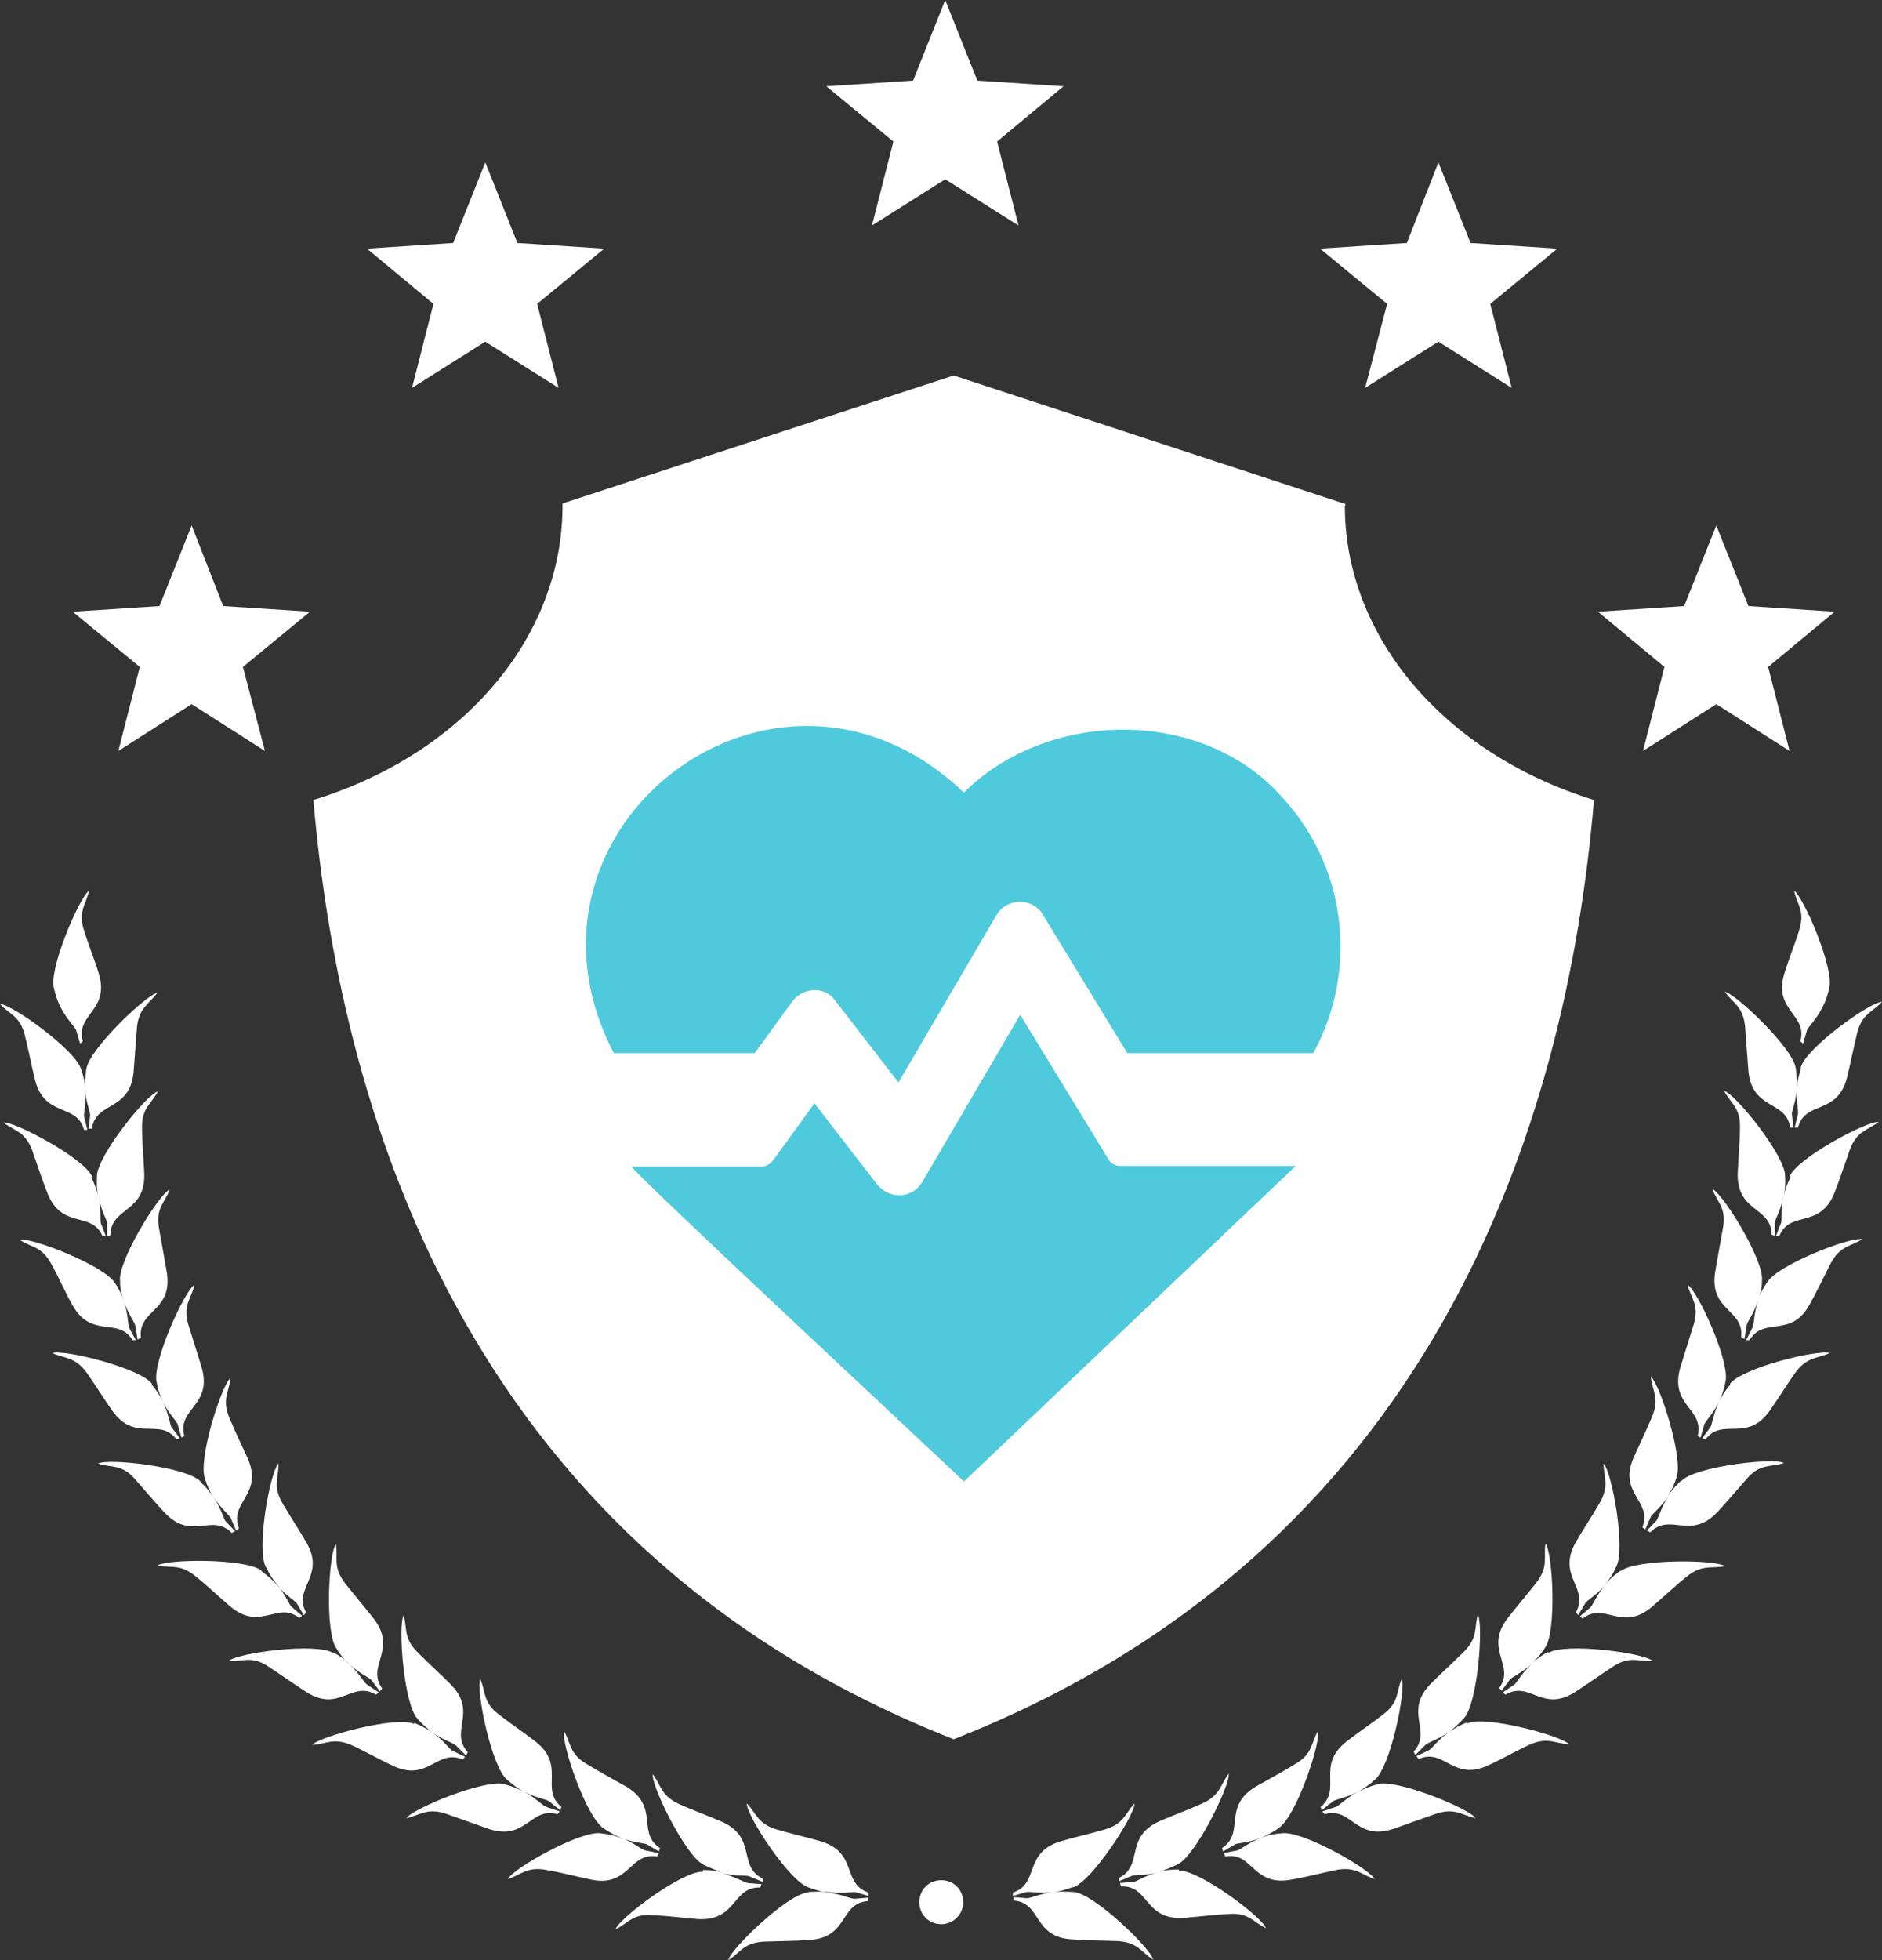
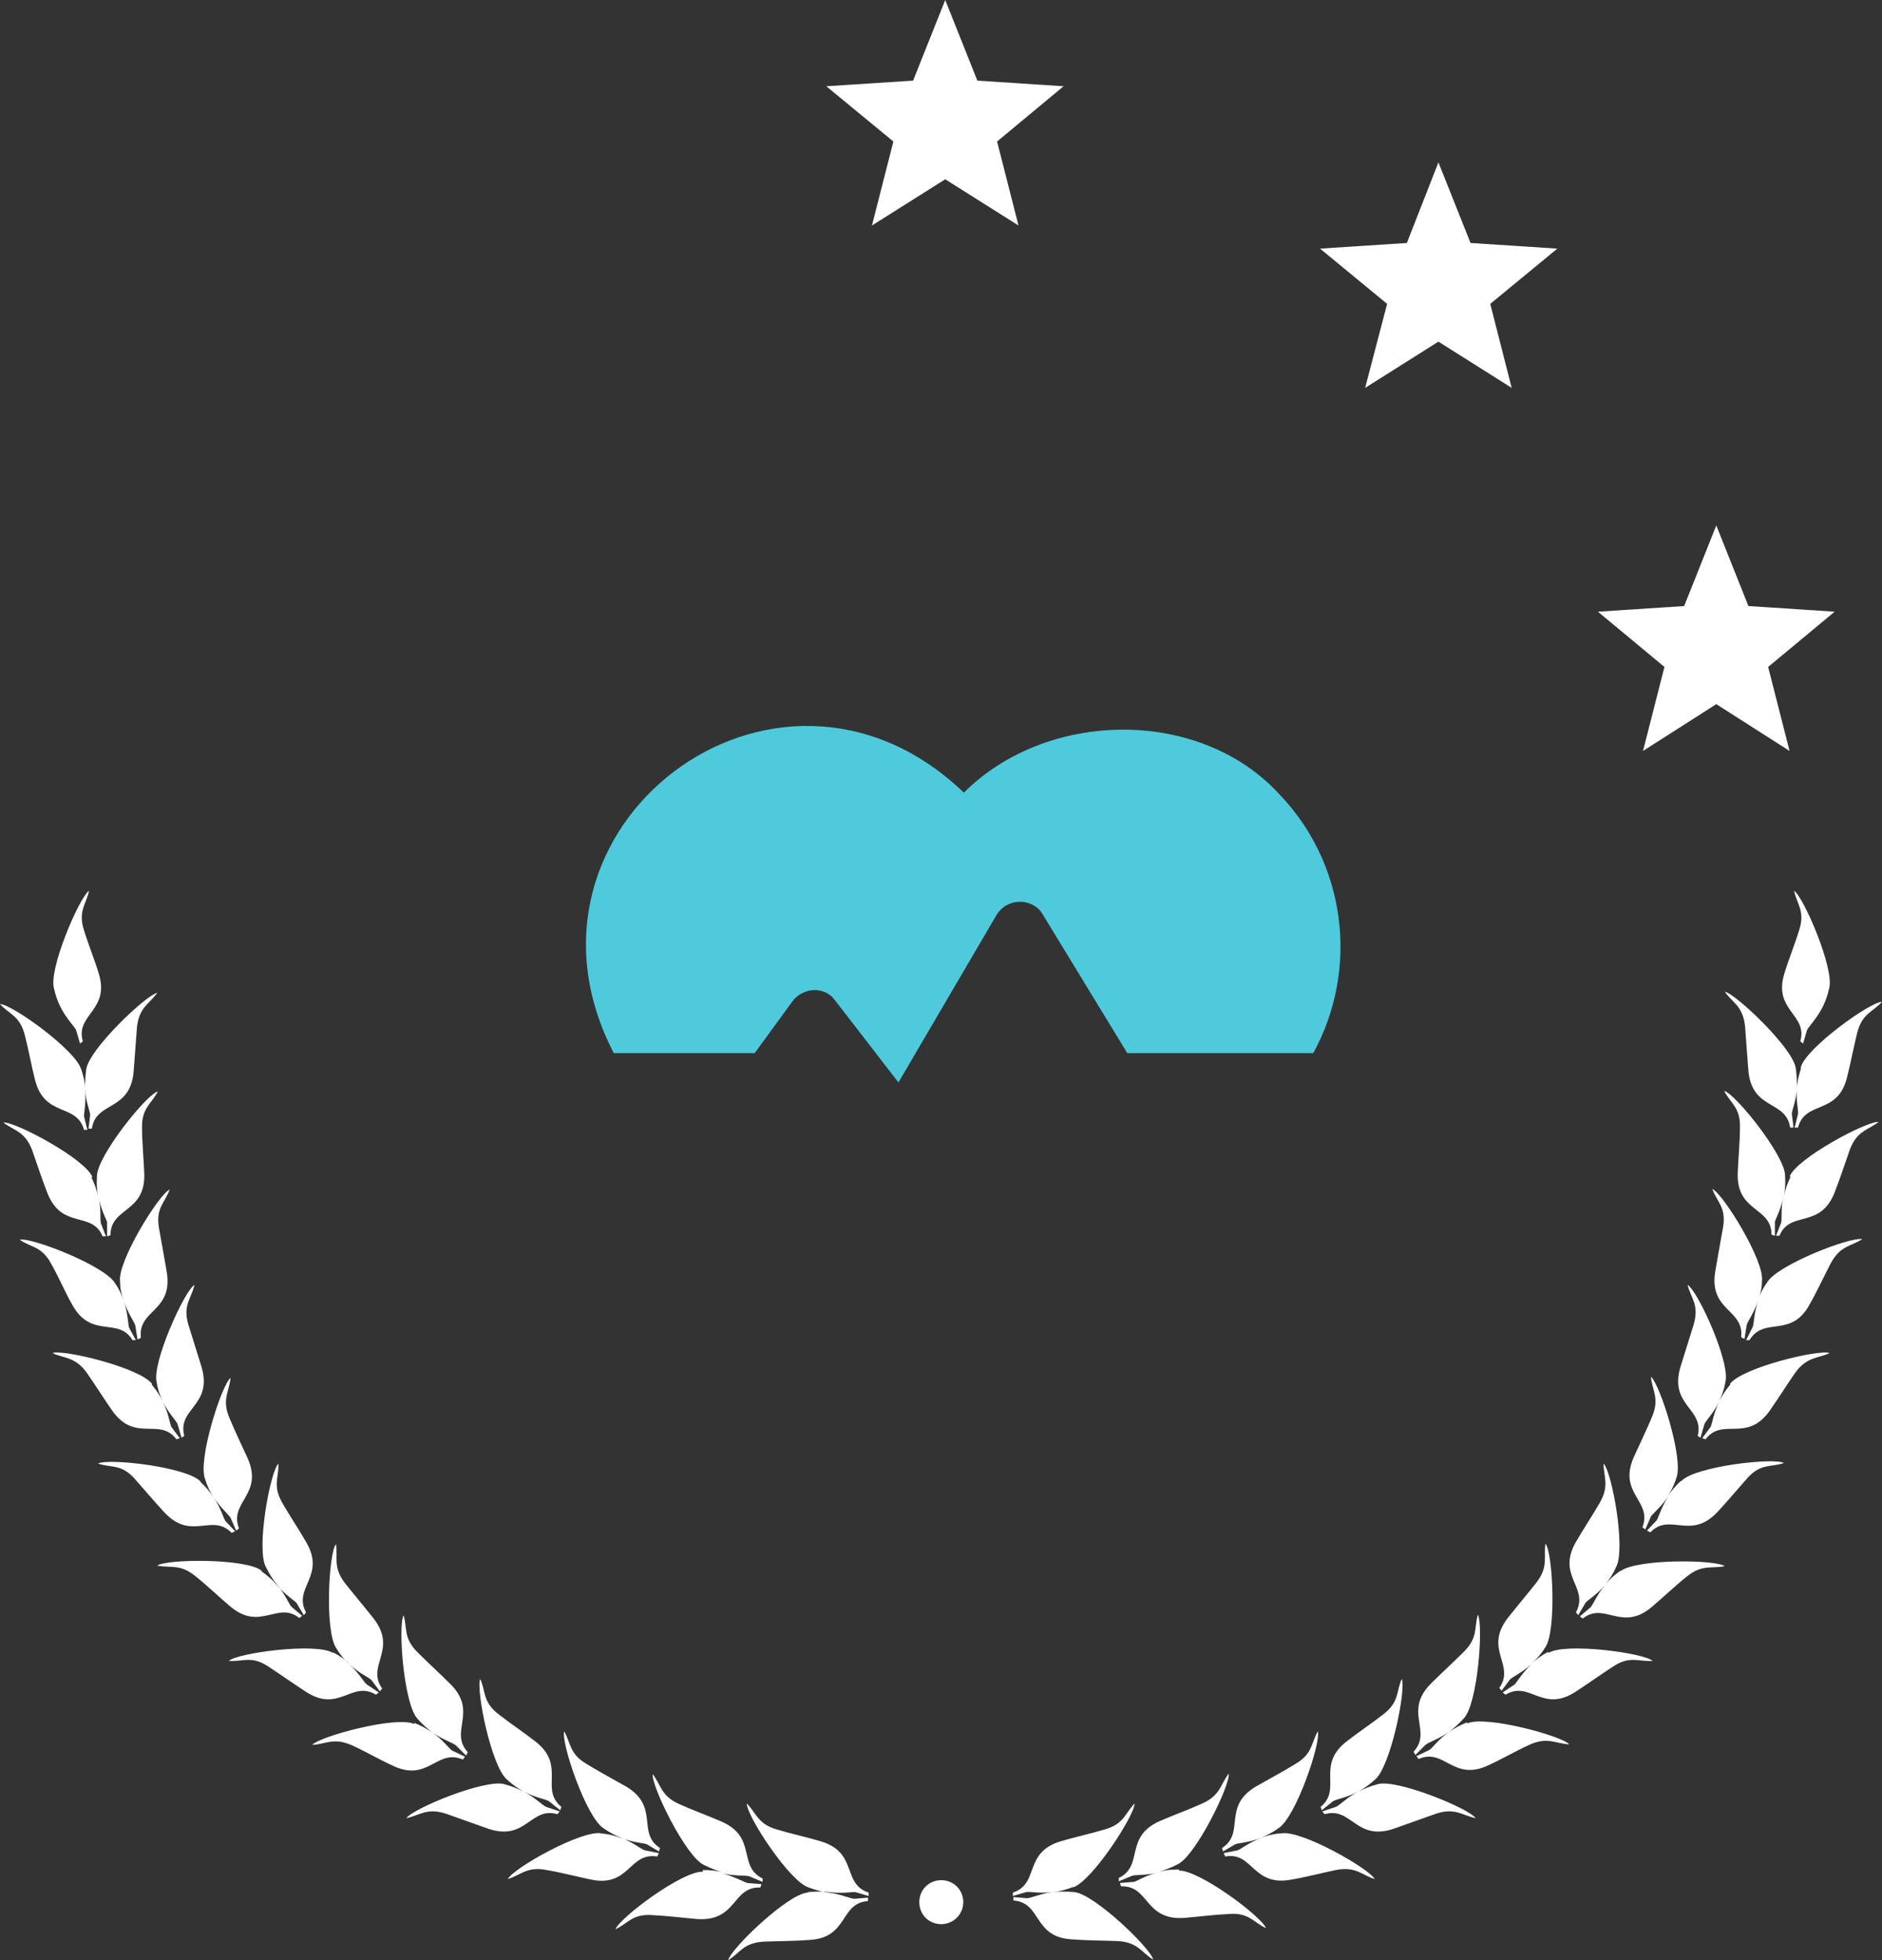
<svg xmlns="http://www.w3.org/2000/svg" id="b" data-name="Ebene 2" viewBox="0 0 33.39 34.77">
  <rect x="0" y="0" width="33.39" height="34.77" fill="#333333" stroke="none" />
  <defs>
    <style>
      .d, .e {
        fill: #fff;
      }

      .e {
        fill-rule: evenodd;
      }

      .f {
        fill: #4ecadc;
      }
    </style>
  </defs>
  <g id="c" data-name="Header">
    <g>
-       <path class="d" d="M23.87,8.97s0-.02,0-.03l-6.95-2.28-6.94,2.27s0,.02,0,.04c0,2.33-1.76,4.4-4.42,5.22.5,5.82,2.89,13.33,11.36,16.66,8.47-3.33,10.87-10.84,11.36-16.66-2.65-.82-4.42-2.89-4.42-5.22Z" />
      <g>
        <g>
-           <polygon class="d" points="8.61 2.88 9.18 4.31 10.72 4.41 9.53 5.39 9.91 6.88 8.61 6.06 7.31 6.88 7.69 5.39 6.51 4.41 8.04 4.31 8.61 2.88" />
          <polygon class="d" points="25.52 2.88 26.09 4.31 27.63 4.41 26.44 5.39 26.82 6.88 25.52 6.06 24.22 6.88 24.61 5.39 23.42 4.41 24.96 4.31 25.52 2.88" />
-           <polygon class="d" points="3.4 9.32 3.96 10.75 5.5 10.85 4.31 11.83 4.7 13.32 3.4 12.49 2.1 13.32 2.48 11.83 1.29 10.85 2.83 10.75 3.4 9.32" />
          <polygon class="d" points="30.45 9.32 31.02 10.75 32.55 10.85 31.37 11.83 31.75 13.32 30.45 12.49 29.15 13.32 29.53 11.83 28.35 10.85 29.88 10.75 30.45 9.32" />
        </g>
        <polygon class="d" points="16.77 0 17.34 1.43 18.87 1.53 17.69 2.51 18.07 4 16.77 3.18 15.47 4 15.85 2.51 14.66 1.53 16.2 1.43 16.77 0" />
      </g>
      <path class="e" d="M.96,17.54c.09.42.34.63.39.73l.07.24.05-.04c-.14-.48.49-.54.28-1.21-.07-.23-.19-.53-.26-.76-.11-.34.04-.46.09-.7-.17.11-.73,1.41-.62,1.74h0ZM32.45,17.54h0c-.09.42-.34.63-.39.73l-.07.24-.05-.04c.14-.48-.49-.54-.28-1.21.07-.23.19-.53.26-.76.11-.34-.04-.46-.09-.7.17.11.73,1.41.62,1.74h0ZM19.04,33.47h0c-.13.05-.24.08-.35.09.1-.01.22-.01.36,0,.35.02,1.37,1,1.41,1.2-.21-.13-.27-.31-.63-.33-.24-.01-.56-.01-.81-.03-.7-.04-.53-.65-1.04-.69v-.06s.24.02.24.02c.07,0,.23-.08.46-.11-.23.03-.4-.01-.47,0l-.24.07v-.06c.48-.16.18-.71.85-.91.23-.07.55-.14.78-.21.35-.1.36-.29.53-.46,0,.21-.76,1.39-1.1,1.49h0ZM16.7,34.13h0c.21,0,.39-.17.39-.39s-.17-.39-.39-.39-.39.17-.39.39.17.39.39.39h0ZM12.47,33.17h0c.13,0,.25.01.35.04-.1-.03-.21-.07-.33-.13-.32-.14-.94-1.41-.91-1.61.15.19.14.38.47.53.22.1.52.21.75.31.64.28.28.79.73,1.01v.06s-.24-.1-.24-.1c-.07-.02-.24,0-.47-.05.22.06.37.15.44.17l.25.02-.02.06c-.5-.02-.41.6-1.11.56-.24-.02-.56-.06-.8-.07-.36-.03-.44.15-.66.25.07-.2,1.19-1.04,1.55-1.02h0ZM10.66,32.52h0c.13.01.25.04.35.08.22.08.39.09.46.11l.22.13.02-.06c-.42-.27,0-.73-.6-1.09-.21-.12-.49-.27-.7-.4-.31-.18-.28-.37-.4-.58-.06.2.39,1.53.7,1.72.11.08.22.13.31.17.22.08.35.2.42.22l.25.05-.03.06c-.5-.08-.49.55-1.17.41-.24-.05-.55-.13-.79-.17-.35-.07-.46.09-.69.16.09-.19,1.32-.88,1.66-.81h0ZM8.95,31.65h0c.13.03.24.08.34.13-.09-.05-.19-.12-.29-.21-.28-.22-.56-1.6-.48-1.79.1.22.04.41.33.63.19.15.46.33.65.48.55.43.07.84.46,1.16l-.02.06-.2-.16c-.06-.04-.24-.06-.44-.17.2.11.32.24.39.27l.24.08-.04.05c-.48-.14-.55.48-1.22.26-.23-.08-.53-.19-.76-.27-.34-.11-.46.03-.7.08.11-.17,1.42-.71,1.75-.6h0ZM7.35,30.58h0c-.32-.15-1.68.22-1.81.37.24-.01.38-.14.71.01.22.1.5.26.72.36.63.3.78-.31,1.24-.11l.04-.05-.23-.11c-.06-.04-.16-.19-.35-.32.19.13.36.18.42.23l.18.18.03-.06c-.34-.37.19-.71-.31-1.21-.17-.17-.41-.39-.58-.56-.26-.26-.18-.43-.25-.66-.1.18,0,1.58.25,1.84.09.1.18.18.26.24-.09-.06-.19-.12-.32-.17h0ZM5.91,29.31h0c.12.06.22.13.29.21-.08-.07-.16-.16-.23-.28-.21-.28-.14-1.69-.01-1.85.04.24-.06.4.16.69.15.19.36.44.51.63.43.56-.14.83.15,1.24l-.04.05-.15-.2c-.05-.05-.22-.12-.39-.28.17.16.25.31.31.36l.21.14-.05.04c-.43-.26-.65.33-1.24-.05-.2-.13-.47-.32-.67-.45-.3-.2-.46-.08-.7-.1.15-.14,1.55-.33,1.85-.14h0ZM4.64,27.87h0c.11.08.2.16.27.24.15.18.3.27.35.32l.13.22.04-.05c-.24-.44.36-.64,0-1.25-.12-.21-.3-.48-.42-.69-.18-.31-.06-.46-.07-.7-.15.15-.4,1.53-.22,1.84.06.12.12.22.19.3.15.18.21.34.26.4l.19.16-.05.04c-.39-.31-.69.25-1.23-.21-.19-.16-.42-.38-.61-.53-.28-.23-.44-.14-.68-.19.17-.12,1.58-.13,1.85.09h0ZM3.56,26.28h0c-.24-.26-1.64-.42-1.82-.32.23.08.41,0,.65.27.16.18.37.43.53.6.48.51.84,0,1.19.36l.06-.03-.17-.18c-.04-.06-.08-.23-.21-.42.13.19.26.3.3.36l.1.23.05-.04c-.18-.47.43-.59.16-1.23-.1-.22-.24-.51-.33-.73-.14-.33,0-.47.02-.71-.16.13-.59,1.47-.45,1.8.04.13.09.23.15.32-.06-.09-.13-.18-.23-.27h0ZM2.69,24.56h0c.09.1.15.2.2.3-.05-.1-.09-.21-.11-.34-.09-.34.49-1.62.67-1.73-.05.24-.21.35-.11.7.07.23.17.54.24.77.19.68-.44.72-.31,1.21l-.05.03-.07-.24c-.03-.07-.16-.19-.26-.4.1.21.12.38.15.45l.15.2-.06.02c-.3-.4-.73.07-1.14-.51-.14-.2-.31-.47-.45-.67-.21-.29-.4-.25-.61-.35.19-.07,1.56.26,1.77.55h0ZM2.04,22.76h0c.08.11.12.22.16.32.07.22.18.36.2.43l.04.25.06-.03c-.06-.5.57-.46.46-1.16-.04-.24-.1-.56-.14-.79-.06-.36.11-.45.19-.68-.19.08-.93,1.28-.88,1.63,0,.14.03.25.07.35.07.22.07.4.09.47l.12.22h-.06c-.25-.42-.73-.01-1.07-.63-.12-.21-.25-.51-.37-.72-.17-.32-.36-.29-.56-.43.2-.05,1.51.46,1.69.77h0ZM1.62,20.88h0c.06.12.1.24.12.34-.02-.1-.03-.22-.02-.36,0-.35.88-1.45,1.08-1.5-.11.22-.29.29-.28.65,0,.24.03.56.04.81.02.7-.6.59-.6,1.09l-.06.02v-.25c-.02-.07-.11-.22-.15-.45.05.23.02.4.04.47l.09.23h-.06c-.19-.46-.72-.11-.98-.77-.09-.23-.19-.53-.27-.76-.13-.34-.32-.34-.51-.49.2-.02,1.45.64,1.58.97h0ZM1.44,18.97h0c-.09-.34-1.23-1.16-1.44-1.16.16.18.35.2.44.55.06.23.12.55.18.79.17.68.74.41.87.89h.06s-.06-.24-.06-.24c0-.07.04-.24.02-.47,0-.11,0-.23.02-.36.04-.35,1.06-1.32,1.26-1.36-.14.2-.32.25-.36.61-.02.24-.04.56-.06.8-.07.7-.67.51-.74,1h-.06s.03-.24.03-.24c0-.07-.08-.23-.09-.47,0-.11-.03-.22-.07-.35h0ZM14.33,33.57h0c-.35.02-1.37,1-1.41,1.2.21-.13.27-.31.63-.33.24-.01.56-.01.81-.03.7-.04.53-.65,1.04-.69v-.06s-.24.02-.24.02c-.07,0-.23-.08-.46-.11-.1-.01-.22-.04-.35-.09-.34-.1-1.11-1.28-1.1-1.49.17.17.19.36.53.46.23.07.55.14.78.21.67.2.37.75.85.91v.06s-.24-.07-.24-.07c-.07,0-.24.03-.47,0-.1-.01-.22-.01-.36,0h0ZM20.92,33.16h0c-.14,0-.25.01-.36.04.1-.03.22-.07.33-.13.32-.14.94-1.41.91-1.61-.15.19-.14.38-.47.53-.22.1-.52.21-.75.31-.64.28-.28.79-.73,1.01v.06s.24-.1.24-.1c.07-.02.25,0,.47-.06-.23.05-.37.15-.44.17l-.25.02.02.06c.5-.02.41.6,1.11.56.24-.02.56-.06.8-.07.36-.03.44.15.66.25-.07-.2-1.19-1.04-1.55-1.02h0ZM22.73,32.52h0c.35-.07,1.57.63,1.66.81-.23-.07-.33-.23-.69-.16-.24.05-.55.13-.79.17-.69.13-.68-.5-1.17-.41l-.03-.06.25-.05c.07-.03.2-.14.42-.22-.22.08-.39.09-.46.11l-.22.13-.02-.06c.42-.27,0-.73.6-1.09.21-.12.49-.27.7-.4.31-.18.28-.37.4-.58.06.2-.39,1.53-.7,1.72-.11.08-.22.13-.31.17.1-.04.21-.07.35-.08h0ZM24.44,31.65h0c-.13.03-.24.08-.34.13.09-.05.19-.12.29-.21.28-.22.56-1.6.48-1.79-.1.22-.04.41-.33.63-.19.15-.46.33-.65.48-.55.43-.07.84-.46,1.16l.02.06.2-.16c.06-.04.24-.06.44-.17-.2.11-.32.24-.39.27l-.24.08.04.05c.48-.14.55.48,1.22.26.23-.08.53-.19.76-.27.34-.11.46.03.7.08-.11-.17-1.42-.71-1.75-.6h0ZM26.03,30.57h0c.32-.15,1.68.22,1.81.37-.24-.01-.38-.14-.71.01-.22.1-.5.26-.72.36-.63.3-.78-.31-1.24-.11l-.04-.05.23-.11c.06-.04.16-.19.35-.32-.19.13-.36.18-.42.23l-.18.18-.03-.06c.34-.37-.19-.71.31-1.21.17-.17.41-.39.58-.56.26-.26.18-.43.25-.66.1.18,0,1.58-.25,1.84-.09.1-.18.18-.26.24.09-.06.19-.12.32-.17h0ZM27.47,29.3h0c-.12.06-.21.13-.29.2.08-.07.16-.16.23-.27.21-.28.14-1.69.01-1.85-.04.24.06.4-.16.69-.15.19-.36.44-.51.63-.43.56.14.83-.15,1.24l.04.05.15-.2c.05-.05.21-.12.38-.27-.17.16-.25.31-.3.36l-.21.14.05.04c.43-.26.65.33,1.24-.05.2-.13.47-.32.67-.45.3-.2.46-.08.7-.1-.15-.14-1.55-.33-1.85-.14h0ZM28.75,27.86h0c-.11.08-.2.16-.27.24.07-.08.14-.18.19-.3.18-.31-.07-1.69-.22-1.84,0,.24.11.39-.07.7-.12.21-.3.48-.42.69-.35.61.24.8,0,1.25l.04.05.13-.22c.05-.06.2-.14.35-.32-.15.18-.21.34-.26.4l-.19.16.05.04c.39-.31.69.25,1.23-.21.19-.16.42-.38.61-.53.28-.23.44-.14.68-.19-.17-.12-1.58-.13-1.85.09h0ZM29.83,26.27h0c.24-.26,1.64-.42,1.82-.32-.23.08-.41,0-.65.27-.16.18-.37.43-.53.6-.48.51-.84,0-1.19.36l-.06-.03.17-.18c.04-.06.08-.23.21-.43-.13.19-.27.3-.31.36l-.1.23-.05-.04c.18-.47-.43-.59-.16-1.23.1-.22.24-.51.33-.73.14-.33,0-.47-.02-.71.16.13.59,1.47.45,1.8-.04.13-.1.24-.15.32.06-.09.13-.18.23-.27h0ZM30.7,24.56h0c-.09.1-.15.2-.2.3-.1.21-.23.33-.26.4l-.07.24-.05-.03c.12-.49-.5-.53-.31-1.21.07-.23.17-.54.24-.77.1-.35-.05-.46-.11-.7.18.1.77,1.39.67,1.73-.02.13-.07.25-.11.34-.1.21-.12.38-.15.45l-.15.2.06.02c.3-.4.73.07,1.14-.51.14-.2.31-.47.45-.67.21-.29.4-.25.61-.35-.19-.07-1.56.26-1.77.55h0ZM31.35,22.75h0c.17-.31,1.49-.82,1.69-.77-.2.13-.39.11-.56.43-.11.21-.25.51-.37.72-.33.62-.81.21-1.07.64h-.06s.12-.24.12-.24c.02-.07.02-.24.09-.46-.07.22-.18.36-.2.43l-.04.25-.06-.03c.06-.5-.57-.46-.46-1.16.04-.24.1-.56.14-.79.06-.36-.11-.45-.19-.68.19.08.93,1.28.88,1.63,0,.13-.03.25-.07.35.03-.1.08-.21.16-.32h0ZM31.77,20.87h0c-.06.12-.1.24-.12.34.02-.1.03-.22.02-.36,0-.35-.88-1.45-1.08-1.5.11.22.29.29.28.65,0,.24-.03.56-.04.81-.02.7.6.59.6,1.09l.06.02v-.25c.02-.07.11-.22.15-.45-.05.23-.02.4-.04.47l-.09.23h.06c.19-.46.72-.11.98-.77.09-.23.19-.53.27-.76.13-.34.32-.34.51-.49-.2-.02-1.45.64-1.58.97h0ZM31.95,18.96h0c-.04.13-.07.25-.07.35,0-.11,0-.23-.02-.36-.04-.35-1.06-1.32-1.26-1.36.14.2.32.25.36.61.02.24.04.56.06.8.07.7.67.51.74,1h.06s-.03-.24-.03-.24c0-.07.08-.23.09-.47-.02.23.03.4.02.47l-.06.24h.06c.13-.49.7-.21.87-.89.06-.24.12-.55.18-.79.09-.35.28-.37.44-.55-.21,0-1.35.82-1.44,1.16Z" />
-       <path class="f" d="M22.7,14.09c-1.42-1.55-4.13-1.5-5.6-.03l-.03-.03c-3.31-3.12-8.26.65-6.18,4.65.35,0,2.12,0,2.5,0l.67-.92c.09-.12.23-.19.38-.2.15,0,.29.06.38.19l1.12,1.45,1.74-2.97c.14-.23.43-.3.66-.17.07.04.12.09.16.16l1.5,2.46h3.3c.82-1.5.58-3.36-.6-4.59Z" />
-       <path class="f" d="M22.99,20.68c-.38,0-2.68,0-3.12,0-.08,0-.16-.04-.2-.11l-1.57-2.57-1.74,2.97c-.14.23-.43.3-.66.16-.05-.03-.09-.07-.13-.11l-1.12-1.45-.74,1.02c-.05.06-.12.1-.19.1-.43,0-1.91,0-2.31,0-.22-.11,5.86,5.54,5.89,5.59" />
+       <path class="f" d="M22.7,14.09c-1.42-1.55-4.13-1.5-5.6-.03l-.03-.03c-3.31-3.12-8.26.65-6.18,4.65.35,0,2.12,0,2.5,0l.67-.92c.09-.12.23-.19.38-.2.15,0,.29.06.38.19l1.12,1.45,1.74-2.97c.14-.23.43-.3.66-.17.07.04.12.09.16.16l1.5,2.46h3.3c.82-1.5.58-3.36-.6-4.59" />
    </g>
  </g>
</svg>